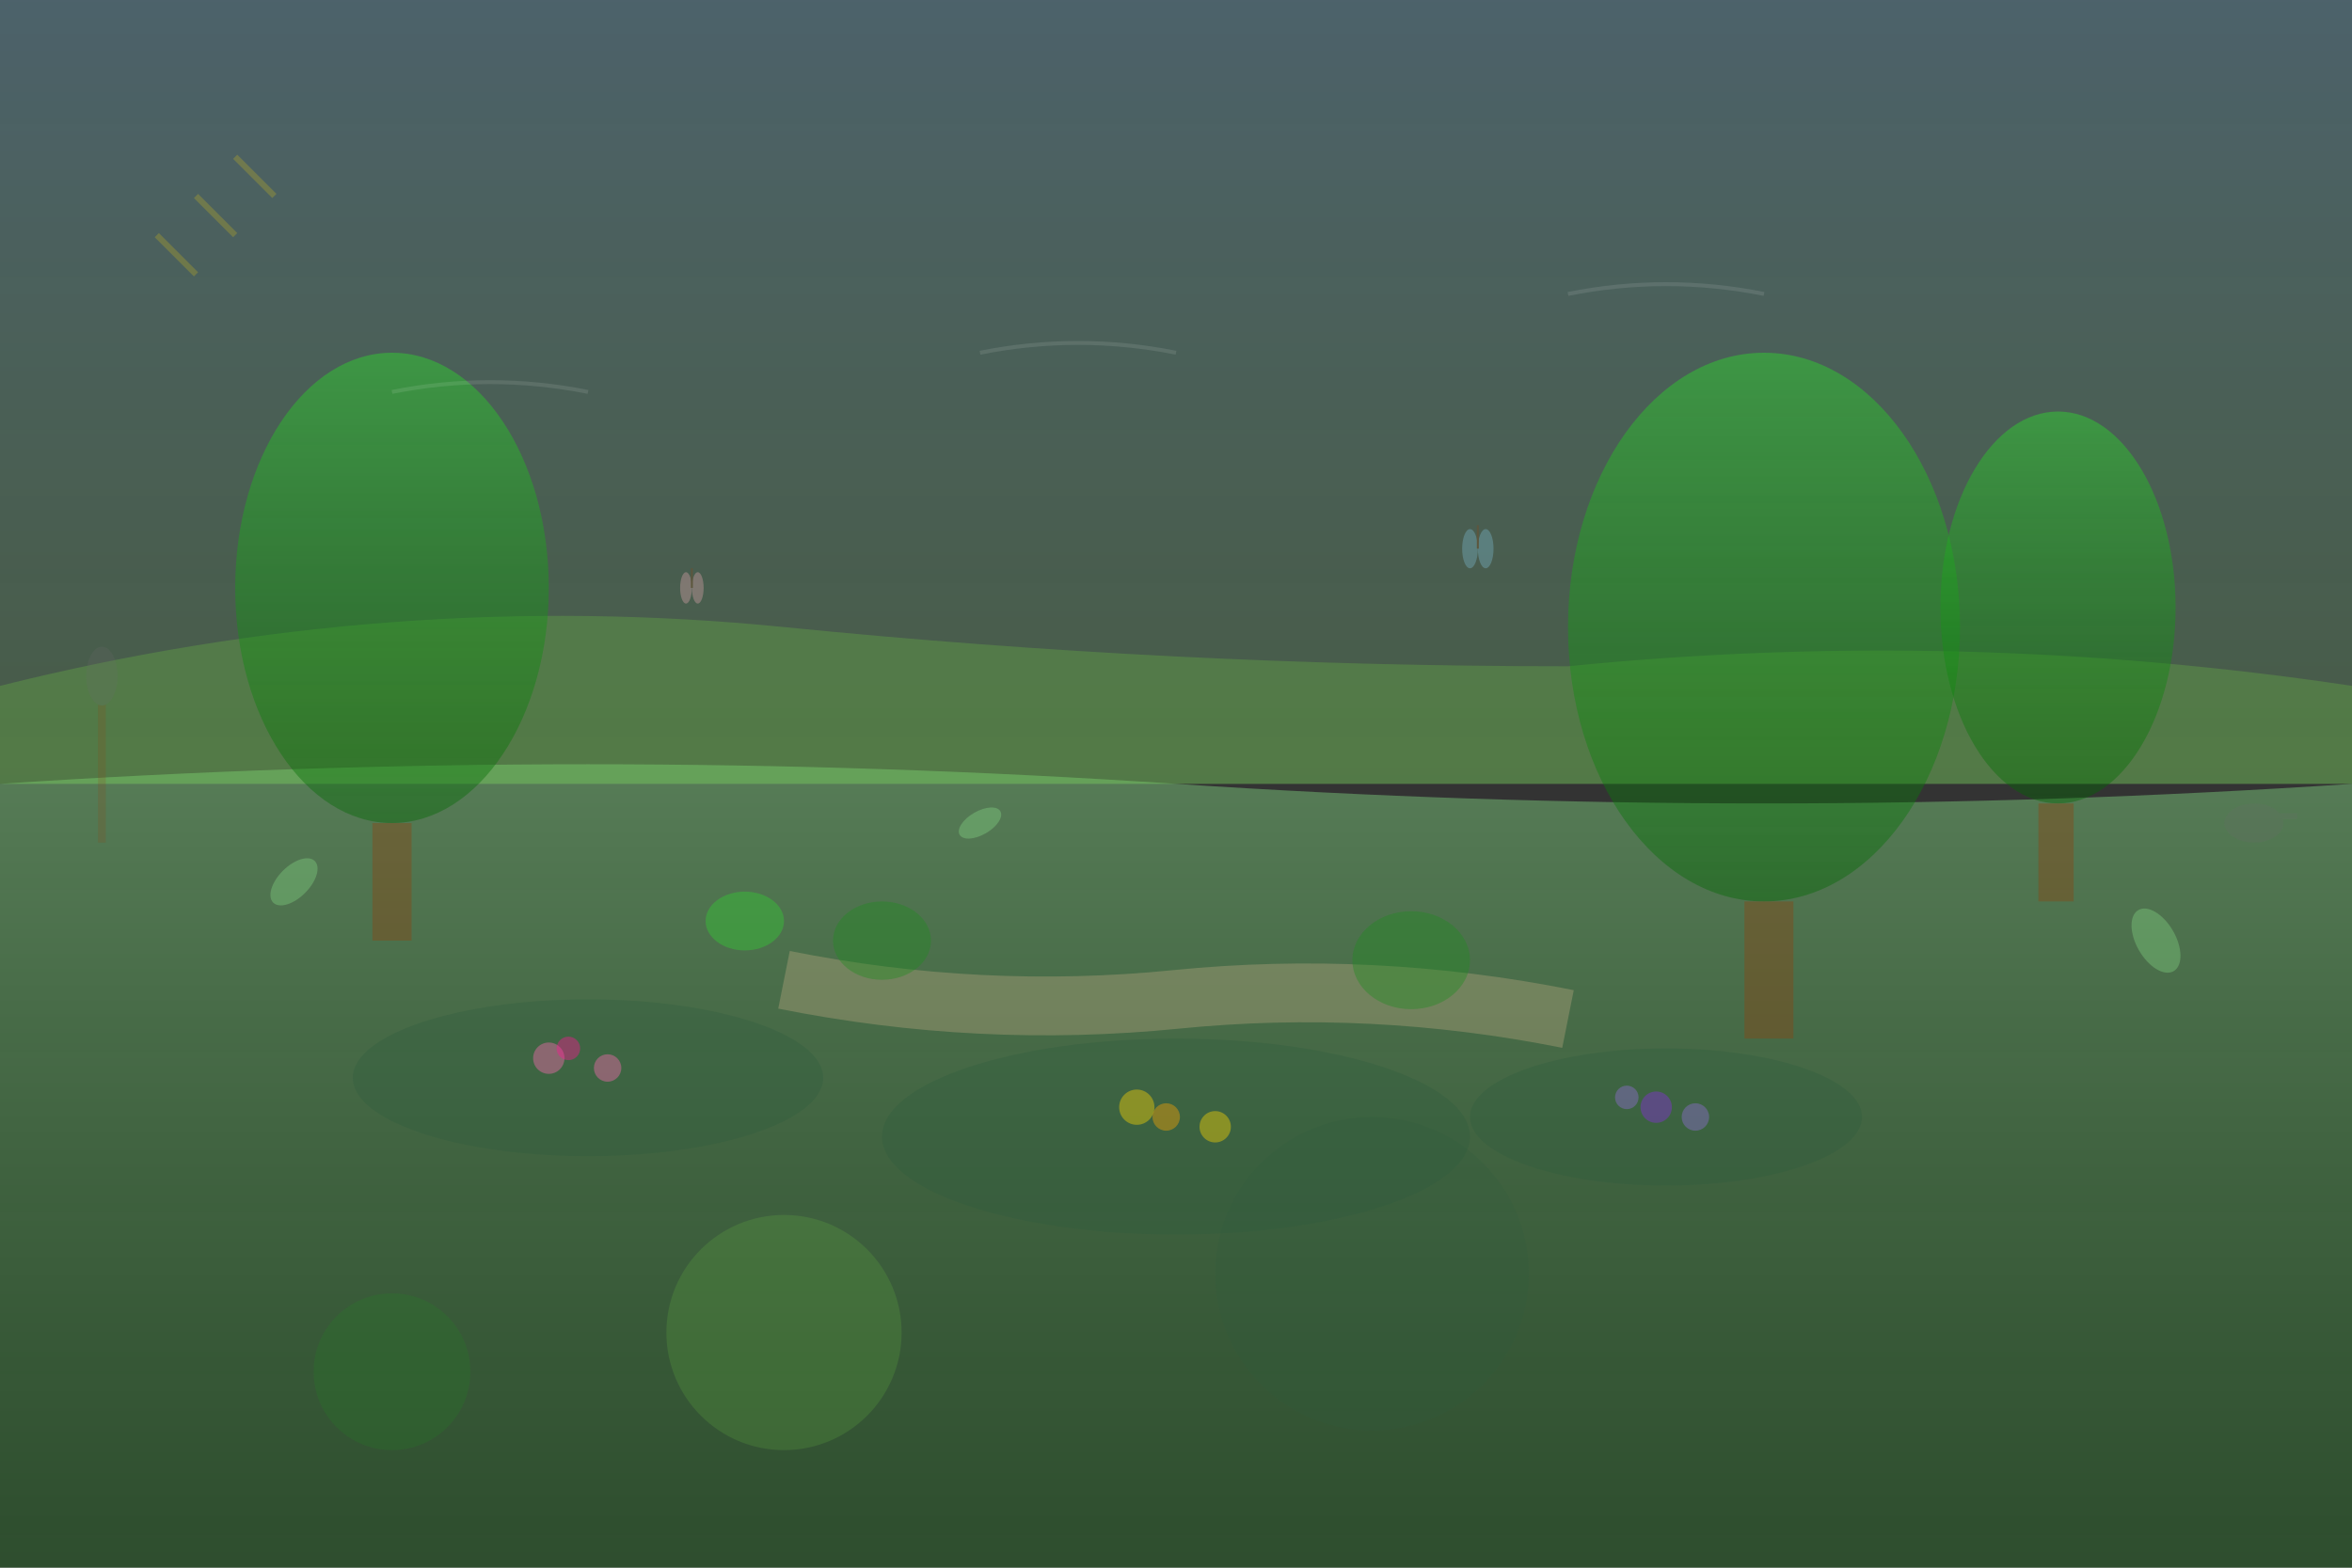
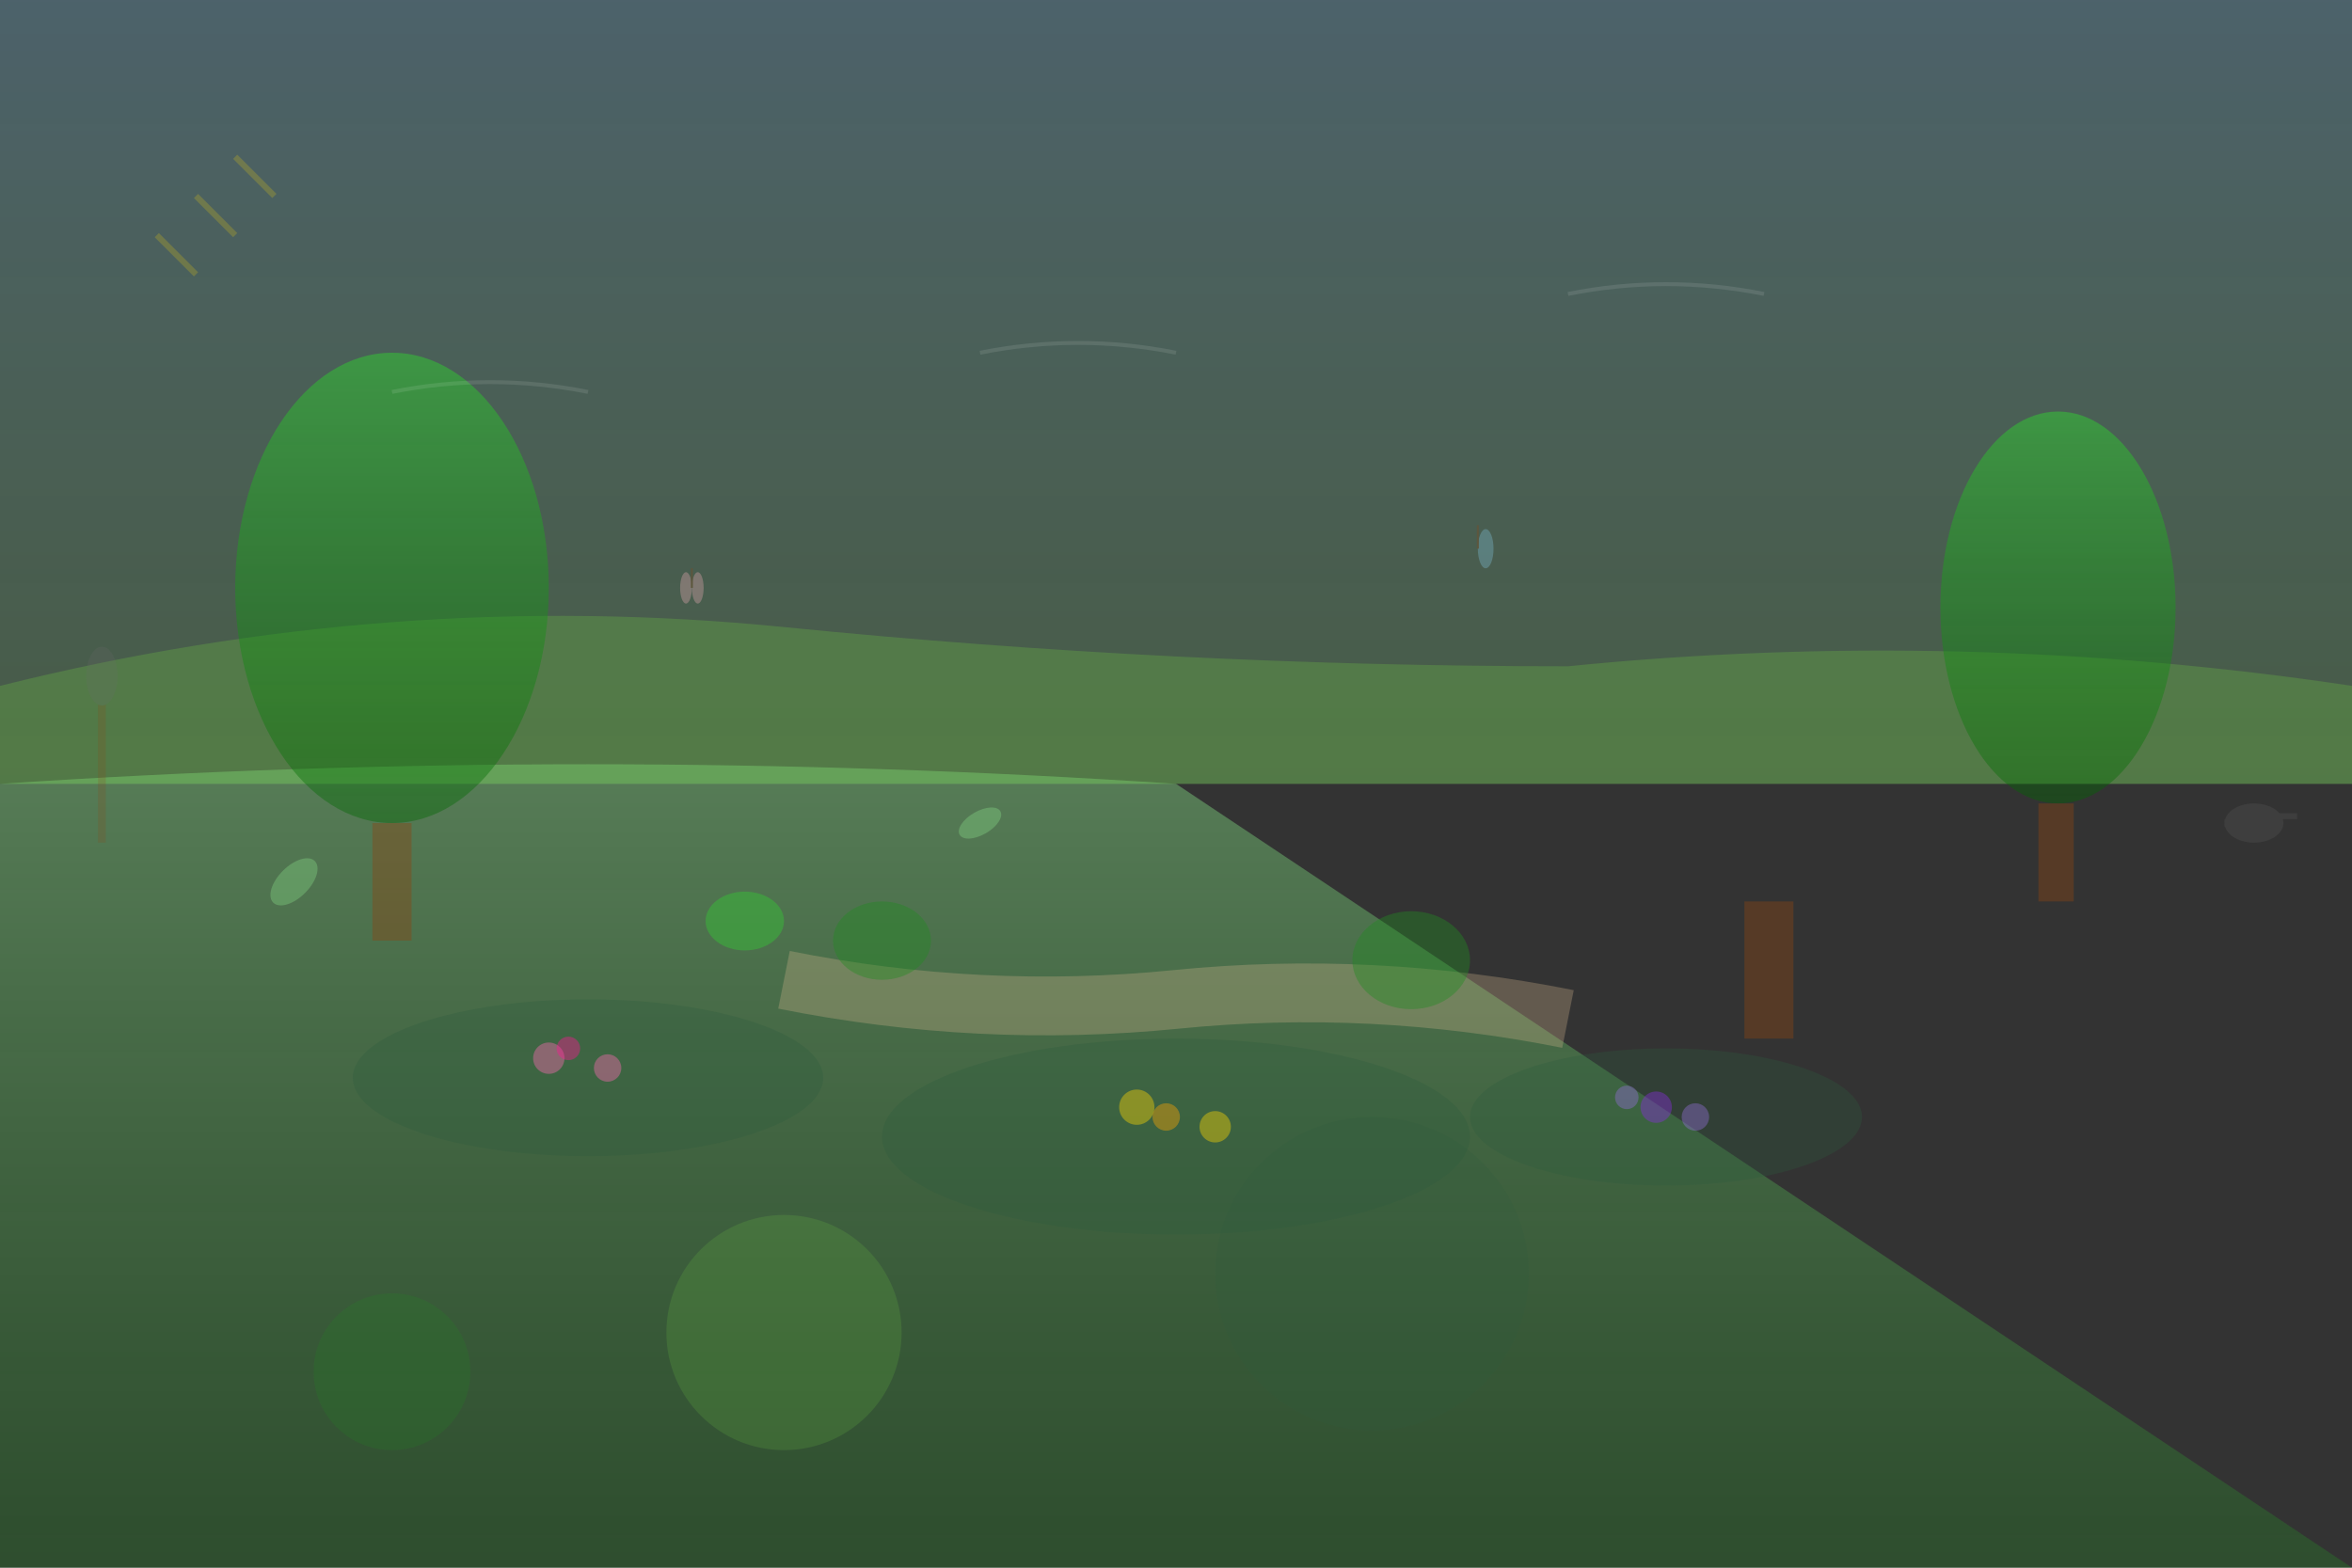
<svg xmlns="http://www.w3.org/2000/svg" width="1200" height="800" viewBox="0 0 1200 800" fill="none">
  <rect x="0" y="0" width="1200" height="800" fill="#333333" stroke="none" />
  <defs>
    <linearGradient id="skyGradient" x1="0%" y1="0%" x2="0%" y2="100%">
      <stop offset="0%" style="stop-color:#87CEEB;stop-opacity:0.3" />
      <stop offset="100%" style="stop-color:#98FB98;stop-opacity:0.2" />
    </linearGradient>
    <linearGradient id="grassGradient" x1="0%" y1="0%" x2="0%" y2="100%">
      <stop offset="0%" style="stop-color:#90EE90;stop-opacity:0.4" />
      <stop offset="100%" style="stop-color:#228B22;stop-opacity:0.3" />
    </linearGradient>
    <linearGradient id="treeGradient" x1="0%" y1="0%" x2="0%" y2="100%">
      <stop offset="0%" style="stop-color:#32CD32;stop-opacity:0.5" />
      <stop offset="100%" style="stop-color:#006400;stop-opacity:0.4" />
    </linearGradient>
  </defs>
  <rect width="1200" height="400" fill="url(#skyGradient)" />
-   <path d="M0 400 Q300 380 600 400 T1200 400 L1200 800 L0 800 Z" fill="url(#grassGradient)" />
+   <path d="M0 400 Q300 380 600 400 L1200 800 L0 800 Z" fill="url(#grassGradient)" />
  <path d="M0 350 Q200 300 400 320 T800 340 Q1000 320 1200 350 L1200 400 L0 400 Z" fill="#6DBE45" opacity="0.3" />
  <ellipse cx="200" cy="300" rx="80" ry="120" fill="url(#treeGradient)" />
-   <ellipse cx="900" cy="320" rx="100" ry="140" fill="url(#treeGradient)" />
  <ellipse cx="1050" cy="310" rx="60" ry="100" fill="url(#treeGradient)" />
  <rect x="190" y="420" width="20" height="60" fill="#8B4513" opacity="0.4" />
  <rect x="890" y="460" width="25" height="70" fill="#8B4513" opacity="0.4" />
  <rect x="1040" y="410" width="18" height="50" fill="#8B4513" opacity="0.4" />
  <ellipse cx="300" cy="550" rx="120" ry="40" fill="#2D5A3F" opacity="0.3" />
  <ellipse cx="600" cy="580" rx="150" ry="50" fill="#2D5A3F" opacity="0.3" />
  <ellipse cx="850" cy="570" rx="100" ry="35" fill="#2D5A3F" opacity="0.3" />
  <circle cx="280" cy="540" r="8" fill="#FF69B4" opacity="0.4" />
  <circle cx="290" cy="535" r="6" fill="#FF1493" opacity="0.4" />
  <circle cx="310" cy="545" r="7" fill="#FF69B4" opacity="0.4" />
  <circle cx="580" cy="565" r="9" fill="#FFD700" opacity="0.4" />
  <circle cx="595" cy="570" r="7" fill="#FFA500" opacity="0.4" />
  <circle cx="620" cy="575" r="8" fill="#FFD700" opacity="0.4" />
  <circle cx="830" cy="560" r="6" fill="#9370DB" opacity="0.4" />
  <circle cx="845" cy="565" r="8" fill="#8A2BE2" opacity="0.4" />
  <circle cx="865" cy="570" r="7" fill="#9370DB" opacity="0.4" />
  <path d="M400 500 Q500 520 600 510 Q700 500 800 520" stroke="#D2B48C" stroke-width="30" stroke-opacity="0.3" fill="none" />
  <ellipse cx="450" cy="480" rx="25" ry="20" fill="#228B22" opacity="0.4" />
  <ellipse cx="720" cy="490" rx="30" ry="25" fill="#228B22" opacity="0.4" />
  <ellipse cx="380" cy="470" rx="20" ry="15" fill="#32CD32" opacity="0.4" />
  <ellipse cx="150" cy="450" rx="8" ry="15" fill="#90EE90" opacity="0.3" transform="rotate(45 150 450)" />
-   <ellipse cx="1100" cy="480" rx="10" ry="18" fill="#90EE90" opacity="0.3" transform="rotate(-30 1100 480)" />
  <ellipse cx="500" cy="420" rx="6" ry="12" fill="#90EE90" opacity="0.3" transform="rotate(60 500 420)" />
  <g opacity="0.2">
    <rect x="50" y="350" width="4" height="80" fill="#8B4513" />
    <ellipse cx="52" cy="345" rx="8" ry="15" fill="#696969" />
    <ellipse cx="1150" cy="420" rx="15" ry="10" fill="#696969" />
    <rect x="1135" y="418" width="8" height="4" fill="#696969" />
    <rect x="1160" y="415" width="12" height="3" fill="#696969" />
  </g>
  <g opacity="0.3">
    <ellipse cx="350" cy="300" rx="3" ry="8" fill="#FFB6C1" />
    <ellipse cx="356" cy="300" rx="3" ry="8" fill="#FFB6C1" />
    <line x1="353" y1="300" x2="353" y2="290" stroke="#8B4513" stroke-width="1" />
-     <ellipse cx="750" cy="280" rx="4" ry="10" fill="#87CEEB" />
    <ellipse cx="758" cy="280" rx="4" ry="10" fill="#87CEEB" />
    <line x1="754" y1="280" x2="754" y2="268" stroke="#8B4513" stroke-width="1" />
  </g>
  <g opacity="0.2">
    <line x1="100" y1="100" x2="120" y2="120" stroke="#FFD700" stroke-width="3" />
    <line x1="80" y1="120" x2="100" y2="140" stroke="#FFD700" stroke-width="3" />
    <line x1="120" y1="80" x2="140" y2="100" stroke="#FFD700" stroke-width="3" />
  </g>
  <circle cx="700" cy="650" r="80" fill="#2D5A3F" opacity="0.2" />
  <circle cx="400" cy="680" r="60" fill="#6DBE45" opacity="0.2" />
  <circle cx="200" cy="700" r="40" fill="#228B22" opacity="0.2" />
  <g opacity="0.1">
    <path d="M200 200 Q250 190 300 200" stroke="#FFFFFF" stroke-width="2" fill="none" />
    <path d="M800 150 Q850 140 900 150" stroke="#FFFFFF" stroke-width="2" fill="none" />
    <path d="M500 180 Q550 170 600 180" stroke="#FFFFFF" stroke-width="2" fill="none" />
  </g>
</svg>